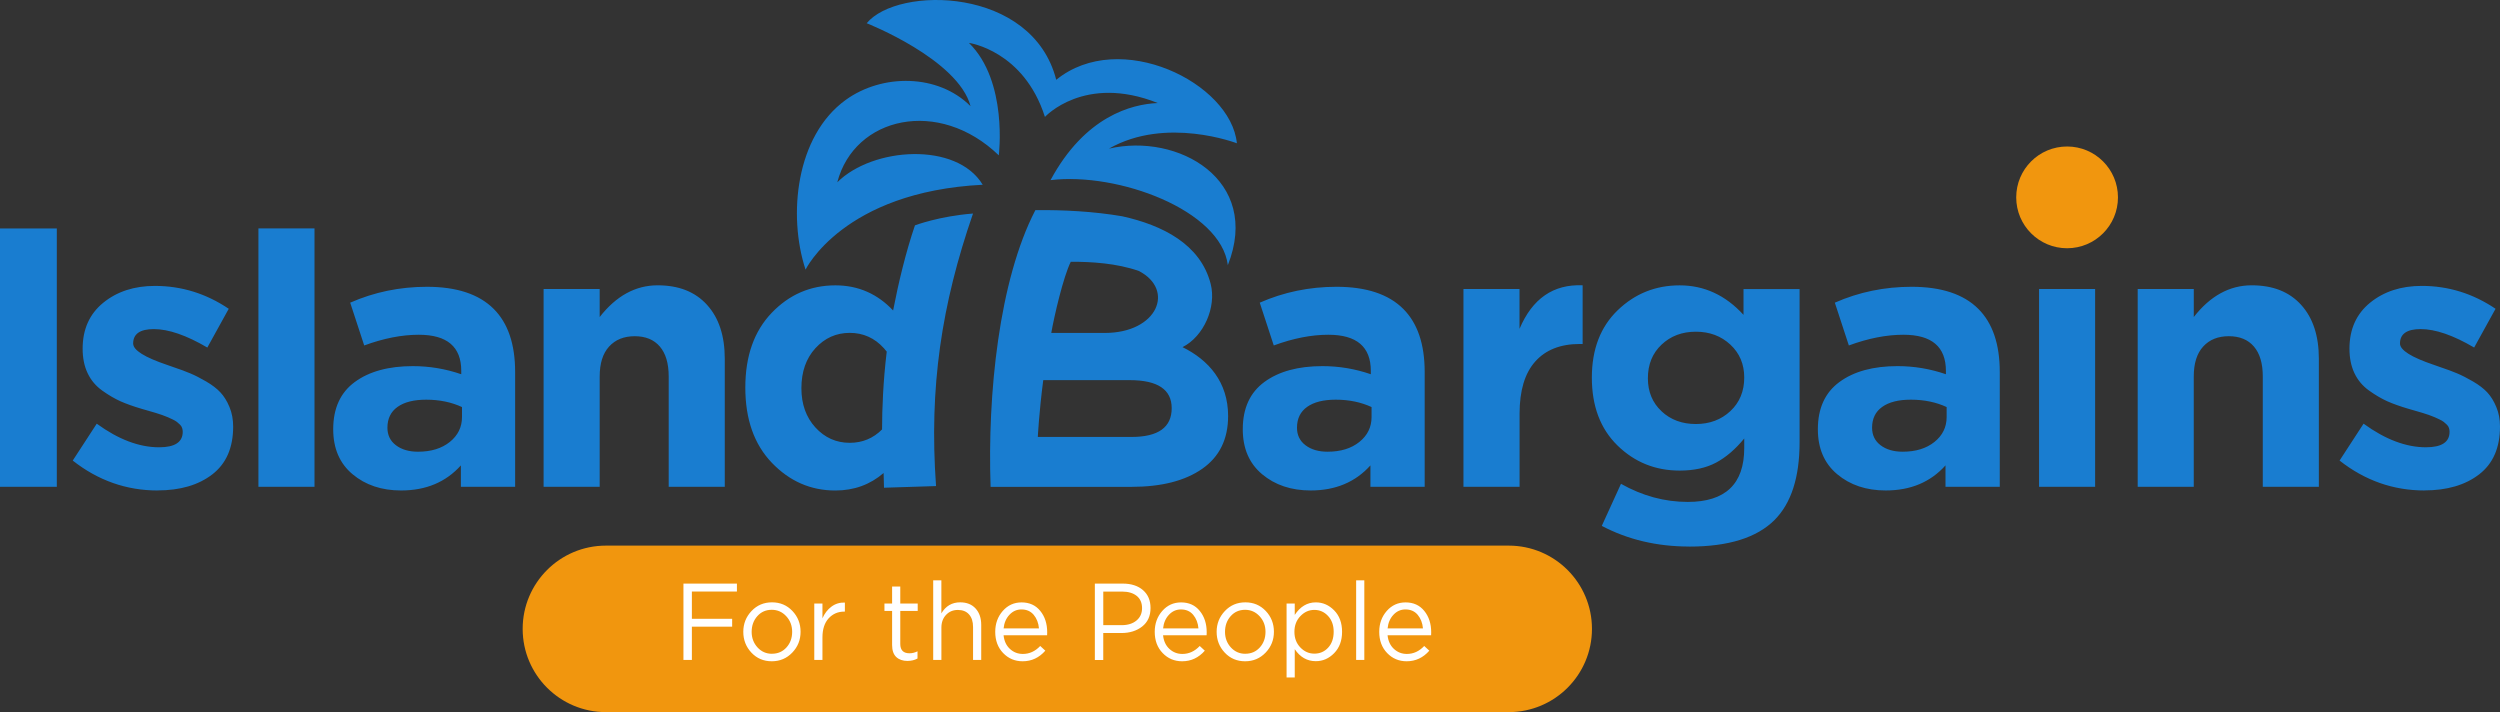
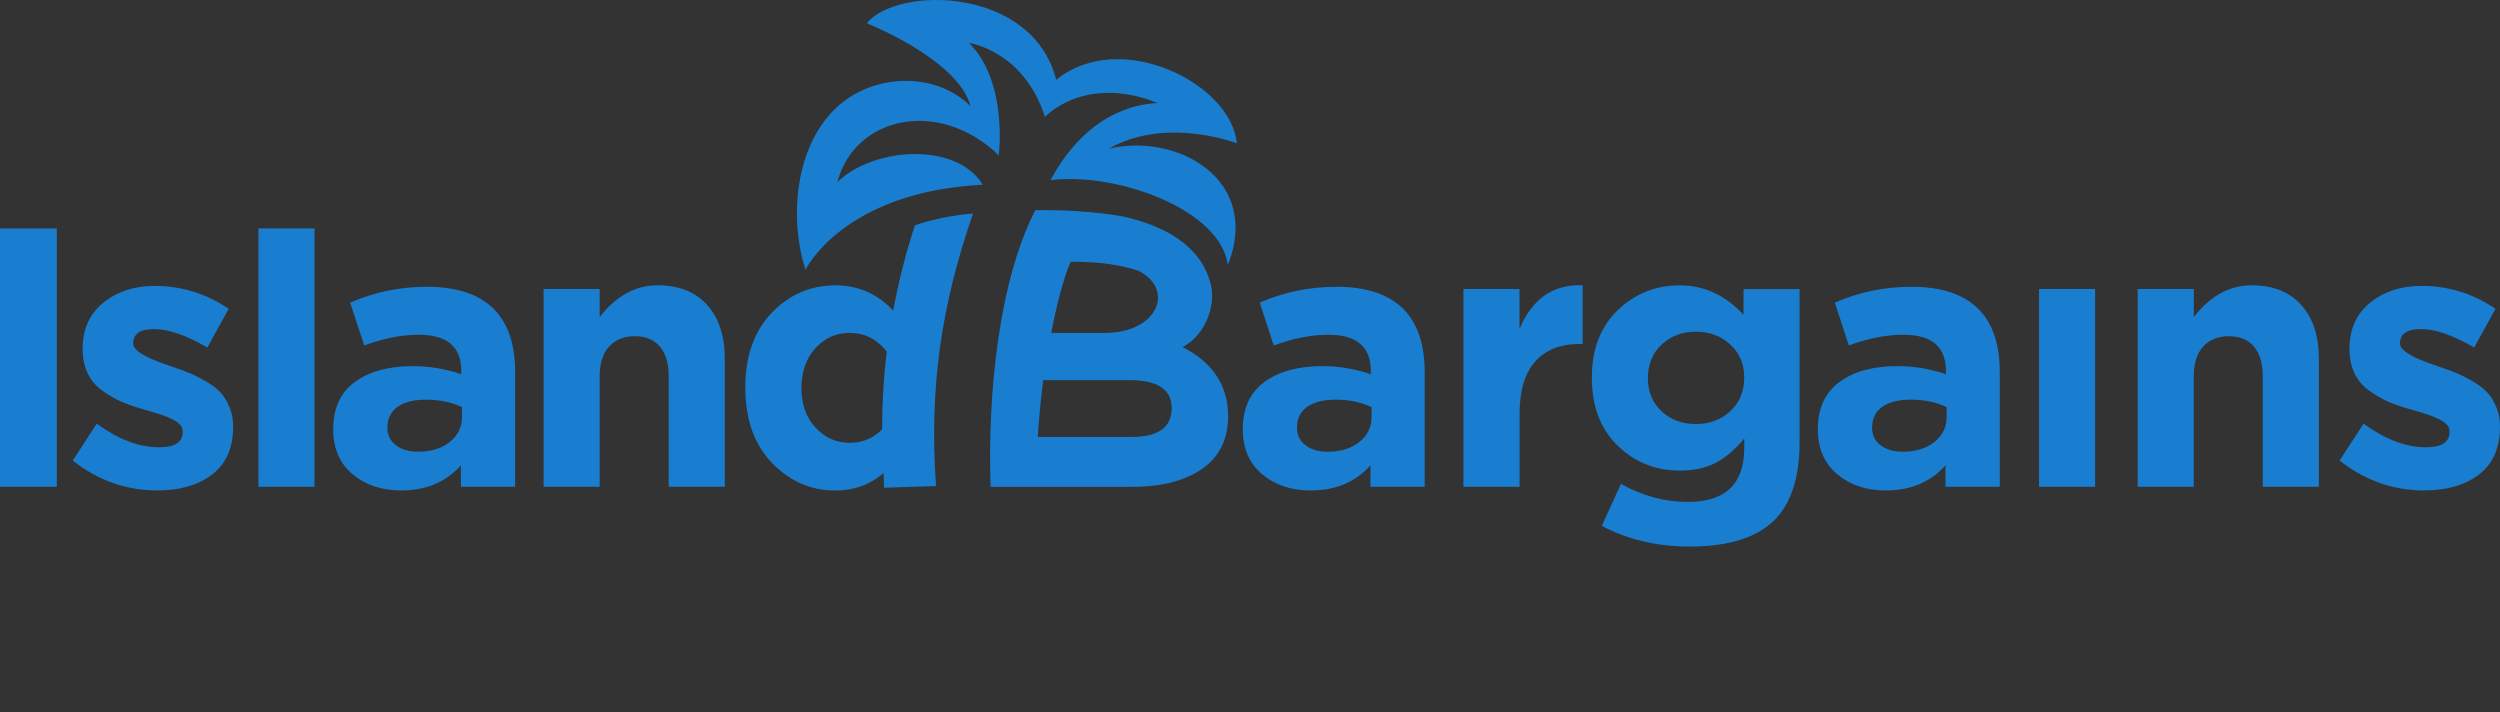
<svg xmlns="http://www.w3.org/2000/svg" xml:space="preserve" width="211.666mm" height="60.292mm" version="1.1" style="shape-rendering:geometricPrecision; text-rendering:geometricPrecision; image-rendering:optimizeQuality; fill-rule:evenodd; clip-rule:evenodd" viewBox="0 0 3610.74 1028.5">
  <rect x="0" y="0" width="3610.74" height="1028.5" fill="#333333" stroke="none" />
  <defs>
    <style type="text/css">
   
    .fil2 {fill:#197DD0}
    .fil0 {fill:#F1960E}
    .fil1 {fill:white}
   
  </style>
  </defs>
  <g id="Слой_x0020_1">
-     <path class="fil0" d="M2985.49 358.54c40.59,0 73.48,-32.9 73.48,-73.48 0,-40.58 -32.89,-73.48 -73.48,-73.48 -40.58,0 -73.48,32.9 -73.48,73.48 0,40.58 32.9,73.48 73.48,73.48zm-2110.37 429.49l1303.91 0c66.4,0 120.24,53.85 120.24,120.24l0 0c0,66.39 -53.84,120.24 -120.24,120.24l-1303.91 0c-66.39,0 -120.24,-53.85 -120.24,-120.24l0 0c0,-66.39 53.84,-120.24 120.24,-120.24l0 0z" />
-     <path class="fil1" d="M987.09 953.17l0 -110.3 77.24 0 0 11.5 -65.06 0 0 39.38 58.17 0 0 11.36 -58.17 0 0 48.07 -12.12 0 -0.05 0zm157.2 -10.64c-8.01,8.36 -17.86,12.54 -29.62,12.54 -11.75,0 -21.57,-4.13 -29.38,-12.44 -7.82,-8.31 -11.76,-18.34 -11.76,-30.12 0,-11.64 3.98,-21.66 11.89,-30.02 7.91,-8.36 17.77,-12.54 29.57,-12.54 11.76,0 21.61,4.14 29.48,12.45 7.87,8.31 11.8,18.33 11.8,30.12 0,11.69 -3.98,21.66 -11.99,30.02zm-29.34 1.66c8.51,0 15.45,-3.04 20.96,-9.12 5.46,-6.08 8.19,-13.59 8.19,-22.51 0,-8.84 -2.82,-16.34 -8.51,-22.52 -5.69,-6.18 -12.68,-9.31 -20.97,-9.31 -8.52,0 -15.45,3.09 -20.87,9.22 -5.42,6.13 -8.15,13.68 -8.15,22.61 0,8.83 2.83,16.29 8.42,22.47 5.65,6.13 12.59,9.22 20.87,9.22l0.05 -0.05zm61.1 8.98l0 -81.47 11.8 0 0 21.28c3.06,-7.03 7.41,-12.68 13.05,-16.86 5.65,-4.18 12.08,-6.13 19.35,-5.85l0 13.06 -0.93 0c-9.11,0 -16.61,3.28 -22.58,9.79 -5.92,6.51 -8.89,15.72 -8.89,27.6l0 32.44 -11.8 0zm134.8 1.43c-6.85,0 -12.31,-1.86 -16.34,-5.61 -4.03,-3.76 -6.06,-9.55 -6.06,-17.44l0 -49.16 -11.06 0 0 -10.74 11.06 0 0 -24.56 11.8 0 0 24.56 25.18 0 0 10.74 -25.18 0 0 47.6c0,9.03 4.45,13.54 13.37,13.54 3.89,0 7.73,-0.95 11.53,-2.85l0 10.4c-4.31,2.33 -9.07,3.47 -14.25,3.47l-0.05 0.05 -0 0zm36.96 -1.43l0 -115.05 11.8 0 0 47.74c6.25,-10.59 15.31,-15.92 27.16,-15.92 9.4,0 16.84,2.95 22.26,8.89 5.41,5.93 8.14,13.82 8.14,23.7l0 50.59 -11.8 0 0 -47.6c0,-7.65 -1.9,-13.68 -5.74,-18.05 -3.84,-4.37 -9.25,-6.55 -16.19,-6.55 -6.85,0 -12.54,2.37 -17.03,7.08 -4.49,4.75 -6.76,10.88 -6.76,18.43l0 46.65 -11.8 0 -0.04 0.1 0 0zm101.63 -35.77c0.83,8.31 3.88,14.92 9.11,19.76 5.28,4.9 11.52,7.32 18.78,7.32 9.54,0 17.86,-3.85 25.04,-11.5l7.36 6.79c-8.88,10.16 -19.81,15.3 -32.72,15.3 -11.16,0 -20.55,-3.94 -28.19,-11.88 -7.63,-7.93 -11.42,-18.15 -11.42,-30.64 0,-11.87 3.66,-21.94 10.87,-30.16 7.27,-8.26 16.34,-12.35 27.16,-12.35 11.38,0 20.36,4.09 27.03,12.31 6.67,8.17 9.99,18.48 9.99,30.88 0,1.57 -0.04,2.99 -0.13,4.27l-62.94 0 0.05 -0.1 -0.01 0zm0 -9.78l51.13 0c-0.69,-7.88 -3.23,-14.39 -7.59,-19.62 -4.36,-5.18 -10.27,-7.79 -17.73,-7.79 -6.75,0 -12.53,2.56 -17.35,7.74 -4.81,5.13 -7.63,11.73 -8.42,19.71l-0.04 -0.05zm131.84 45.56l0 -110.3 40.21 0c12.27,0 22.08,3.14 29.34,9.46 7.27,6.32 10.88,14.91 10.88,25.84 0,11.45 -4.02,20.33 -12.02,26.65 -8.06,6.32 -18.1,9.45 -30.18,9.45l-26.09 0 0 38.91 -12.13 0 0 0zm12.13 -50.26l26.56 0c8.88,0 16.06,-2.23 21.43,-6.7 5.37,-4.47 8.06,-10.45 8.06,-17.86 0,-7.65 -2.59,-13.59 -7.74,-17.72 -5.19,-4.14 -12.21,-6.22 -21.09,-6.22l-27.18 0 0 48.55 -0.04 -0.05zm86.38 14.49c0.83,8.31 3.89,14.92 9.11,19.76 5.28,4.9 11.53,7.32 18.8,7.32 9.53,0 17.86,-3.85 25.04,-11.5l7.35 6.79c-8.88,10.16 -19.8,15.3 -32.72,15.3 -11.15,0 -20.55,-3.94 -28.17,-11.88 -7.65,-7.93 -11.44,-18.15 -11.44,-30.64 0,-11.87 3.66,-21.94 10.87,-30.16 7.27,-8.26 16.34,-12.35 27.18,-12.35 11.38,0 20.36,4.09 27.01,12.31 6.67,8.17 10.01,18.48 10.01,30.88 0,1.57 -0.05,2.99 -0.14,4.27l-62.94 0 0.05 -0.1 0 0zm0 -9.78l51.13 0c-0.69,-7.88 -3.24,-14.39 -7.59,-19.62 -4.34,-5.18 -10.27,-7.79 -17.72,-7.79 -6.76,0 -12.54,2.56 -17.35,7.74 -4.82,5.13 -7.64,11.73 -8.43,19.71l-0.04 -0.05 0.01 0zm148.14 34.91c-8,8.36 -17.86,12.54 -29.62,12.54 -11.76,0 -21.56,-4.13 -29.38,-12.44 -7.83,-8.31 -11.76,-18.34 -11.76,-30.12 0,-11.64 3.98,-21.66 11.89,-30.02 7.91,-8.36 17.77,-12.54 29.57,-12.54 11.76,0 21.61,4.14 29.49,12.45 7.87,8.31 11.79,18.33 11.79,30.12 0,11.69 -3.98,21.66 -11.98,30.02zm-29.34 1.66c8.51,0 15.45,-3.04 20.96,-9.12 5.47,-6.08 8.19,-13.59 8.19,-22.51 0,-8.84 -2.82,-16.34 -8.51,-22.52 -5.69,-6.18 -12.68,-9.31 -20.96,-9.31 -8.53,0 -15.46,3.09 -20.88,9.22 -5.41,6.13 -8.13,13.68 -8.13,22.61 0,8.83 2.82,16.29 8.41,22.47 5.65,6.13 12.59,9.22 20.87,9.22l0.05 -0.05zm59.59 34.2l0 -106.69 11.8 0 0 16.39c7.96,-12.06 18.09,-18.1 30.41,-18.1 10.13,0 18.97,3.85 26.56,11.59 7.59,7.74 11.38,18.05 11.38,30.98 0,12.73 -3.79,22.94 -11.38,30.73 -7.59,7.79 -16.43,11.64 -26.56,11.64 -12.51,0 -22.63,-5.79 -30.41,-17.34l0 40.81 -11.8 0 0 0zm40.07 -34.35c8.02,0 14.63,-2.85 19.94,-8.6 5.33,-5.75 8.02,-13.44 8.02,-23.09 0,-9.36 -2.74,-16.96 -8.15,-22.75 -5.41,-5.84 -12.04,-8.74 -19.81,-8.74 -7.68,0 -14.39,2.99 -20.12,8.98 -5.75,5.99 -8.62,13.54 -8.62,22.7 0,9.12 2.87,16.68 8.62,22.61 5.73,5.94 12.44,8.88 20.12,8.88zm60.41 9.12l0 -115.05 11.81 0 0 115.05 -11.81 0zm45.37 -35.77c0.83,8.31 3.89,14.92 9.12,19.76 5.27,4.9 11.52,7.32 18.78,7.32 9.53,0 17.86,-3.85 25.04,-11.5l7.36 6.79c-8.88,10.16 -19.81,15.3 -32.72,15.3 -11.15,0 -20.55,-3.94 -28.19,-11.88 -7.63,-7.93 -11.42,-18.15 -11.42,-30.64 0,-11.87 3.65,-21.94 10.87,-30.16 7.25,-8.26 16.33,-12.35 27.16,-12.35 11.38,0 20.36,4.09 27.03,12.31 6.67,8.17 9.99,18.48 9.99,30.88 0,1.57 -0.04,2.99 -0.13,4.27l-62.94 0 0.04 -0.1 0 0zm0 -9.78l51.14 0c-0.7,-7.88 -3.25,-14.39 -7.59,-19.62 -4.35,-5.18 -10.27,-7.79 -17.73,-7.79 -6.76,0 -12.54,2.56 -17.36,7.74 -4.81,5.13 -7.64,11.73 -8.41,19.71l-0.05 -0.05 0 0z" />
    <path class="fil2" d="M-0 703.04l0 -373.11 82.06 0 0 373.11 -82.06 0zm1644.92 -311.64c-32.29,-11.34 -69.05,-13.43 -98.39,-13.33 -10.81,21.82 -23.73,77.61 -28.19,102.81l77.2 0c76.36,0 101.79,-62.2 49.38,-89.48zm62.99 109.99c37.83,18.57 65.85,50.59 65.85,99.41 0,33.41 -12.41,58.8 -37.3,76.22 -24.89,17.43 -59,26.14 -102.31,26.14l-139.86 0 -37.62 0 -25.95 0c-4.68,-133.76 12.13,-298.3 64.66,-399.67 40.37,-0.41 83.74,1.77 125.27,8.85 58.02,12.79 113.38,40.28 127.97,97.89 8.43,33.32 -9.9,75.59 -40.71,91.15zm-544.45 -111.94c-25.72,-78.33 -14.12,-193.02 58.05,-245.17 52.58,-38 133.19,-38.02 180.29,9.1 -18.04,-67.87 -150.03,-119.84 -150.03,-119.84 44.75,-54.24 239.41,-53.06 273.74,81.74 91.92,-74.79 252.37,4.43 260.92,91.67 0,0 -102.2,-39.43 -184.77,7.73 99.33,-23.12 220.54,44.9 171.7,168.3 -9.94,-79.53 -158.71,-134.57 -256.09,-122.81 49.73,-92.22 117.06,-109.77 154.92,-111.35 -105.94,-42.35 -162.99,20.06 -162.99,20.06 -30.6,-96.06 -109.78,-106.92 -109.78,-106.92 56.64,55.44 43.15,162.4 43.15,162.4 -86.65,-83.66 -208.43,-55.96 -233.27,38.9 51.25,-50.94 172.45,-58.85 210.02,3.57 -201.57,10.11 -255.87,122.63 -255.87,122.63zm335.45 241.63c0,0 1.77,-35.45 7.85,-82.06l124.77 0c40.43,0 60.75,13.48 60.75,40.49 0,27.71 -19.37,41.57 -58.12,41.57l-135.24 0zm-224.95 -10.87c0.05,-30.21 1.56,-69.22 6.74,-112.4 -1.29,-1.71 -2.66,-3.35 -4.13,-4.92 -13.36,-14.73 -29.78,-22.13 -49.27,-22.13 -19.56,0 -36.05,7.4 -49.59,22.13 -13.48,14.73 -20.25,34.04 -20.25,57.8 0,23.07 6.77,42 20.25,56.73 13.48,14.73 30.03,22.13 49.59,22.13 18.27,0 33.82,-6.43 46.67,-19.33zm15.95 -171.76c7.66,-39.77 18.51,-84.9 31.56,-122.97 0,0 34.93,-13.31 83.85,-17.06 -45.43,131.53 -63.64,250.48 -53.4,393.61l-75.23 2.38 0.06 -0.19c-0.25,-7.02 -0.44,-14.1 -0.57,-21.06 -19.43,16.8 -42.69,25.27 -69.71,25.27 -35.54,0 -66.08,-13.36 -91.65,-39.99 -25.58,-26.64 -38.36,-62.88 -38.36,-108.7 0,-45.51 12.72,-81.43 38.12,-107.94 25.39,-26.45 56.04,-39.68 91.97,-39.68 33.52,0 61.12,12.66 83.37,36.33zm2211.74 259.92c-45.13,0 -86.01,-14.42 -122.62,-43.19l34.67 -53.28c31.28,22.76 61.31,34.1 90.09,34.1 22.75,0 34.1,-7.46 34.1,-22.38 0,-1.76 -0.24,-3.57 -0.82,-5.33 -0.56,-1.76 -1.49,-3.38 -2.94,-4.82 -1.44,-1.44 -2.95,-2.76 -4.52,-4.01 -1.63,-1.26 -3.76,-2.51 -6.4,-3.76 -2.69,-1.26 -4.95,-2.32 -6.97,-3.2 -1.94,-0.88 -4.69,-1.94 -8.27,-3.2 -3.57,-1.26 -6.58,-2.19 -9.09,-2.95 -2.51,-0.69 -5.84,-1.69 -10.1,-2.95 -4.27,-1.25 -7.65,-2.19 -10.16,-2.94 -12.1,-3.57 -22.32,-7.21 -30.66,-10.91 -8.34,-3.76 -17.17,-8.9 -26.38,-15.49 -9.22,-6.58 -16.24,-14.92 -21.07,-25.07 -4.82,-10.15 -7.2,-21.94 -7.2,-35.42 0,-28.09 9.97,-50.21 29.83,-66.39 19.88,-16.17 44.77,-24.26 74.6,-24.26 38.37,0 73.92,11.03 106.57,33.04l-30.9 55.98c-30.22,-17.74 -55.98,-26.64 -77.3,-26.64 -19.87,0 -29.83,6.96 -29.83,20.81 0,9.59 16.35,19.87 49.02,30.9 3.89,1.44 6.96,2.51 9.1,3.2 9.58,3.2 17.73,6.21 24.5,9.09 6.77,2.82 14.42,6.77 22.95,11.72 8.52,4.96 15.35,10.22 20.5,15.74 5.14,5.52 9.52,12.53 13.03,21.06 3.58,8.53 5.33,17.93 5.33,28.27 0,30.59 -10.03,53.53 -30.09,69.02 -20.07,15.48 -46.45,23.19 -79.18,23.19l0.19 0.06zm-414.19 -5.33l0 -285.66 81 0 0 40.5c23.82,-30.53 51.71,-45.82 83.68,-45.82 30.6,0 54.35,9.4 71.41,28.27 17.05,18.8 25.57,44.75 25.57,77.79l0 184.92 -80.99 0 0 -159.35c0,-18.81 -4.26,-33.23 -12.8,-43.19 -8.52,-9.97 -20.61,-14.92 -36.23,-14.92 -15.6,0 -27.96,4.95 -37.05,14.92 -9.1,9.97 -13.6,24.32 -13.6,43.19l0 159.35 -81 0zm-142.47 0l0 -285.66 81 0 0 285.66 -81 0zm-221.41 5.33c-28.08,0 -51.48,-7.84 -70.09,-23.44 -18.69,-15.61 -27.96,-37.3 -27.96,-65.01 0,-30.21 10.41,-52.97 31.16,-68.2 20.81,-15.29 48.78,-22.94 83.94,-22.94 23.82,0 47.08,3.89 69.84,11.72l0 -4.83c0,-34.85 -20.44,-52.21 -61.32,-52.21 -24.5,0 -50.83,5.14 -78.86,15.48l-20.24 -61.81c34.79,-15.3 71.77,-22.94 110.83,-22.94 43,0 75.16,10.66 96.48,31.97 20.61,20.62 30.9,50.96 30.9,91.14l0 165.74 -78.37 0 0 -30.9c-21.68,24.2 -50.46,36.23 -86.32,36.23zm24.52 -55.98c18.8,0 34.09,-4.7 45.82,-14.1 11.72,-9.4 17.61,-21.44 17.61,-35.98l0 -14.42c-15.29,-7.08 -32.53,-10.66 -51.71,-10.66 -17.74,0 -31.53,3.45 -41.31,10.41 -9.78,6.9 -14.67,16.99 -14.67,30.09 0,10.65 4.08,19.12 12.28,25.32 8.15,6.21 18.81,9.34 31.99,9.34zm-308.32 136.97c-46.52,0 -88.64,-9.97 -126.32,-29.84l27.71 -60.75c30.9,17.43 63.06,26.14 96.47,26.14 54.36,0 81.56,-25.95 81.56,-77.79l0 -13.85c-12.79,15.61 -26.39,27.26 -40.75,34.92 -14.41,7.65 -31.9,11.47 -52.46,11.47 -35.18,0 -65.14,-12.1 -89.84,-36.23 -24.7,-24.13 -37.05,-56.86 -37.05,-98.04 0,-40.87 12.41,-73.28 37.3,-97.29 24.89,-24.01 54.73,-35.98 89.53,-35.98 35.55,0 66.27,14.23 92.22,42.63l0 -37.3 80.99 0 0 221.15c0,50.84 -12.09,88.32 -36.23,112.46 -25.58,25.57 -66.64,38.36 -123.12,38.36l0 -0.06zm-40 -195.33c13.17,12.29 29.66,18.37 49.59,18.37 19.87,0 36.49,-6.21 49.83,-18.68 13.29,-12.41 20,-28.59 20,-48.52 0,-19.18 -6.64,-34.98 -20,-47.46 -13.34,-12.41 -29.96,-18.68 -49.83,-18.68 -19.88,0 -36.42,6.21 -49.59,18.68 -13.16,12.41 -19.75,28.59 -19.75,48.52 0,19.56 6.59,35.42 19.75,47.71l0 0.06zm-286.12 109.01l0 -285.66 80.98 0 0 57.55c18.51,-43.7 48.85,-64.69 91.16,-62.88l0 84.75 -4.26 0c-27.71,0 -49.15,8.46 -64.2,25.33 -15.11,16.86 -22.63,42 -22.63,75.41l0 105.5 -81 0 -0.05 0zm-220.68 5.33c-28.08,0 -51.46,-7.84 -70.09,-23.44 -18.68,-15.61 -27.96,-37.3 -27.96,-65.01 0,-30.21 10.41,-52.97 31.16,-68.2 20.81,-15.29 48.78,-22.94 83.95,-22.94 23.82,0 47.08,3.89 69.83,11.72l0 -4.83c0,-34.85 -20.44,-52.21 -61.31,-52.21 -24.52,0 -50.85,5.14 -78.86,15.48l-20.25 -61.81c34.78,-15.3 71.78,-22.94 110.83,-22.94 43,0 75.16,10.66 96.48,31.97 20.63,20.62 30.9,50.96 30.9,91.14l0 165.74 -78.36 0 0 -30.9c-21.7,24.2 -50.47,36.23 -86.33,36.23zm24.52 -55.98c18.81,0 34.11,-4.7 45.82,-14.1 11.73,-9.4 17.62,-21.44 17.62,-35.98l0 -14.42c-15.3,-7.08 -32.55,-10.66 -51.73,-10.66 -17.74,0 -31.53,3.45 -41.31,10.41 -9.78,6.9 -14.67,16.99 -14.67,30.09 0,10.65 4.08,19.12 12.3,25.32 8.15,6.21 18.79,9.34 31.97,9.34zm-1132.38 50.65l0 -285.66 80.99 0 0 40.5c23.82,-30.53 51.72,-45.82 83.69,-45.82 30.59,0 54.36,9.4 71.4,28.27 17.06,18.8 25.58,44.75 25.58,77.79l0 184.92 -80.99 0 0 -159.35c0,-18.81 -4.26,-33.23 -12.79,-43.19 -8.53,-9.97 -20.62,-14.92 -36.23,-14.92 -15.61,0 -27.96,4.95 -37.05,14.92 -9.09,9.97 -13.6,24.32 -13.6,43.19l0 159.35 -80.99 0zm-205.82 5.33c-28.08,0 -51.47,-7.84 -70.09,-23.44 -18.68,-15.61 -27.96,-37.3 -27.96,-65.01 0,-30.21 10.41,-52.97 31.16,-68.2 20.82,-15.29 48.77,-22.94 83.95,-22.94 23.82,0 47.08,3.89 69.84,11.72l0 -4.83c0,-34.85 -20.44,-52.21 -61.31,-52.21 -24.51,0 -50.84,5.14 -78.86,15.48l-20.25 -61.81c34.79,-15.3 71.78,-22.94 110.83,-22.94 43,0 75.17,10.66 96.48,31.97 20.63,20.62 30.91,50.96 30.91,91.14l0 165.74 -78.36 0 0 -30.9c-21.69,24.2 -50.47,36.23 -86.33,36.23zm24.51 -55.98c18.81,0 34.1,-4.7 45.83,-14.1 11.72,-9.4 17.62,-21.44 17.62,-35.98l0 -14.42c-15.3,-7.08 -32.54,-10.66 -51.72,-10.66 -17.74,0 -31.53,3.45 -41.32,10.41 -9.78,6.9 -14.67,16.99 -14.67,30.09 0,10.65 4.08,19.12 12.29,25.32 8.15,6.21 18.8,9.34 31.97,9.34zm-230.57 50.65l0 -373.19 81 0 0 373.19 -81 0zm-145.57 5.33c-45.14,0 -86.01,-14.42 -122.62,-43.19l34.67 -53.28c31.28,22.76 61.31,34.1 90.09,34.1 22.76,0 34.1,-7.46 34.1,-22.38 0,-1.76 -0.25,-3.57 -0.81,-5.33 -0.56,-1.76 -1.5,-3.38 -2.95,-4.82 -1.44,-1.44 -2.95,-2.76 -4.51,-4.01 -1.63,-1.26 -3.76,-2.51 -6.4,-3.76 -2.7,-1.26 -4.95,-2.32 -6.96,-3.2 -1.94,-0.88 -4.7,-1.94 -8.28,-3.2 -3.57,-1.26 -6.58,-2.19 -9.09,-2.95 -2.51,-0.69 -5.83,-1.69 -10.09,-2.95 -4.26,-1.25 -7.65,-2.19 -10.15,-2.94 -12.1,-3.57 -22.32,-7.21 -30.66,-10.91 -8.34,-3.76 -17.18,-8.9 -26.39,-15.49 -9.22,-6.58 -16.24,-14.92 -21.06,-25.07 -4.83,-10.15 -7.21,-21.94 -7.21,-35.42 0,-28.09 9.97,-50.21 29.84,-66.39 19.87,-16.17 44.76,-24.26 74.6,-24.26 38.37,0 73.91,11.03 106.57,33.04l-30.91 55.98c-30.22,-17.74 -55.98,-26.64 -77.3,-26.64 -19.87,0 -29.84,6.96 -29.84,20.81 0,9.59 16.36,19.87 49.02,30.9 3.89,1.44 6.96,2.51 9.09,3.2 9.59,3.2 17.74,6.21 24.51,9.09 6.77,2.82 14.42,6.77 22.95,11.72 8.52,4.96 15.36,10.22 20.5,15.74 5.14,5.52 9.53,12.53 13.04,21.06 3.57,8.53 5.33,17.93 5.33,28.27 0,30.59 -10.03,53.53 -30.09,69.02 -20.06,15.48 -46.45,23.19 -79.18,23.19l0.19 0.06z" />
  </g>
</svg>